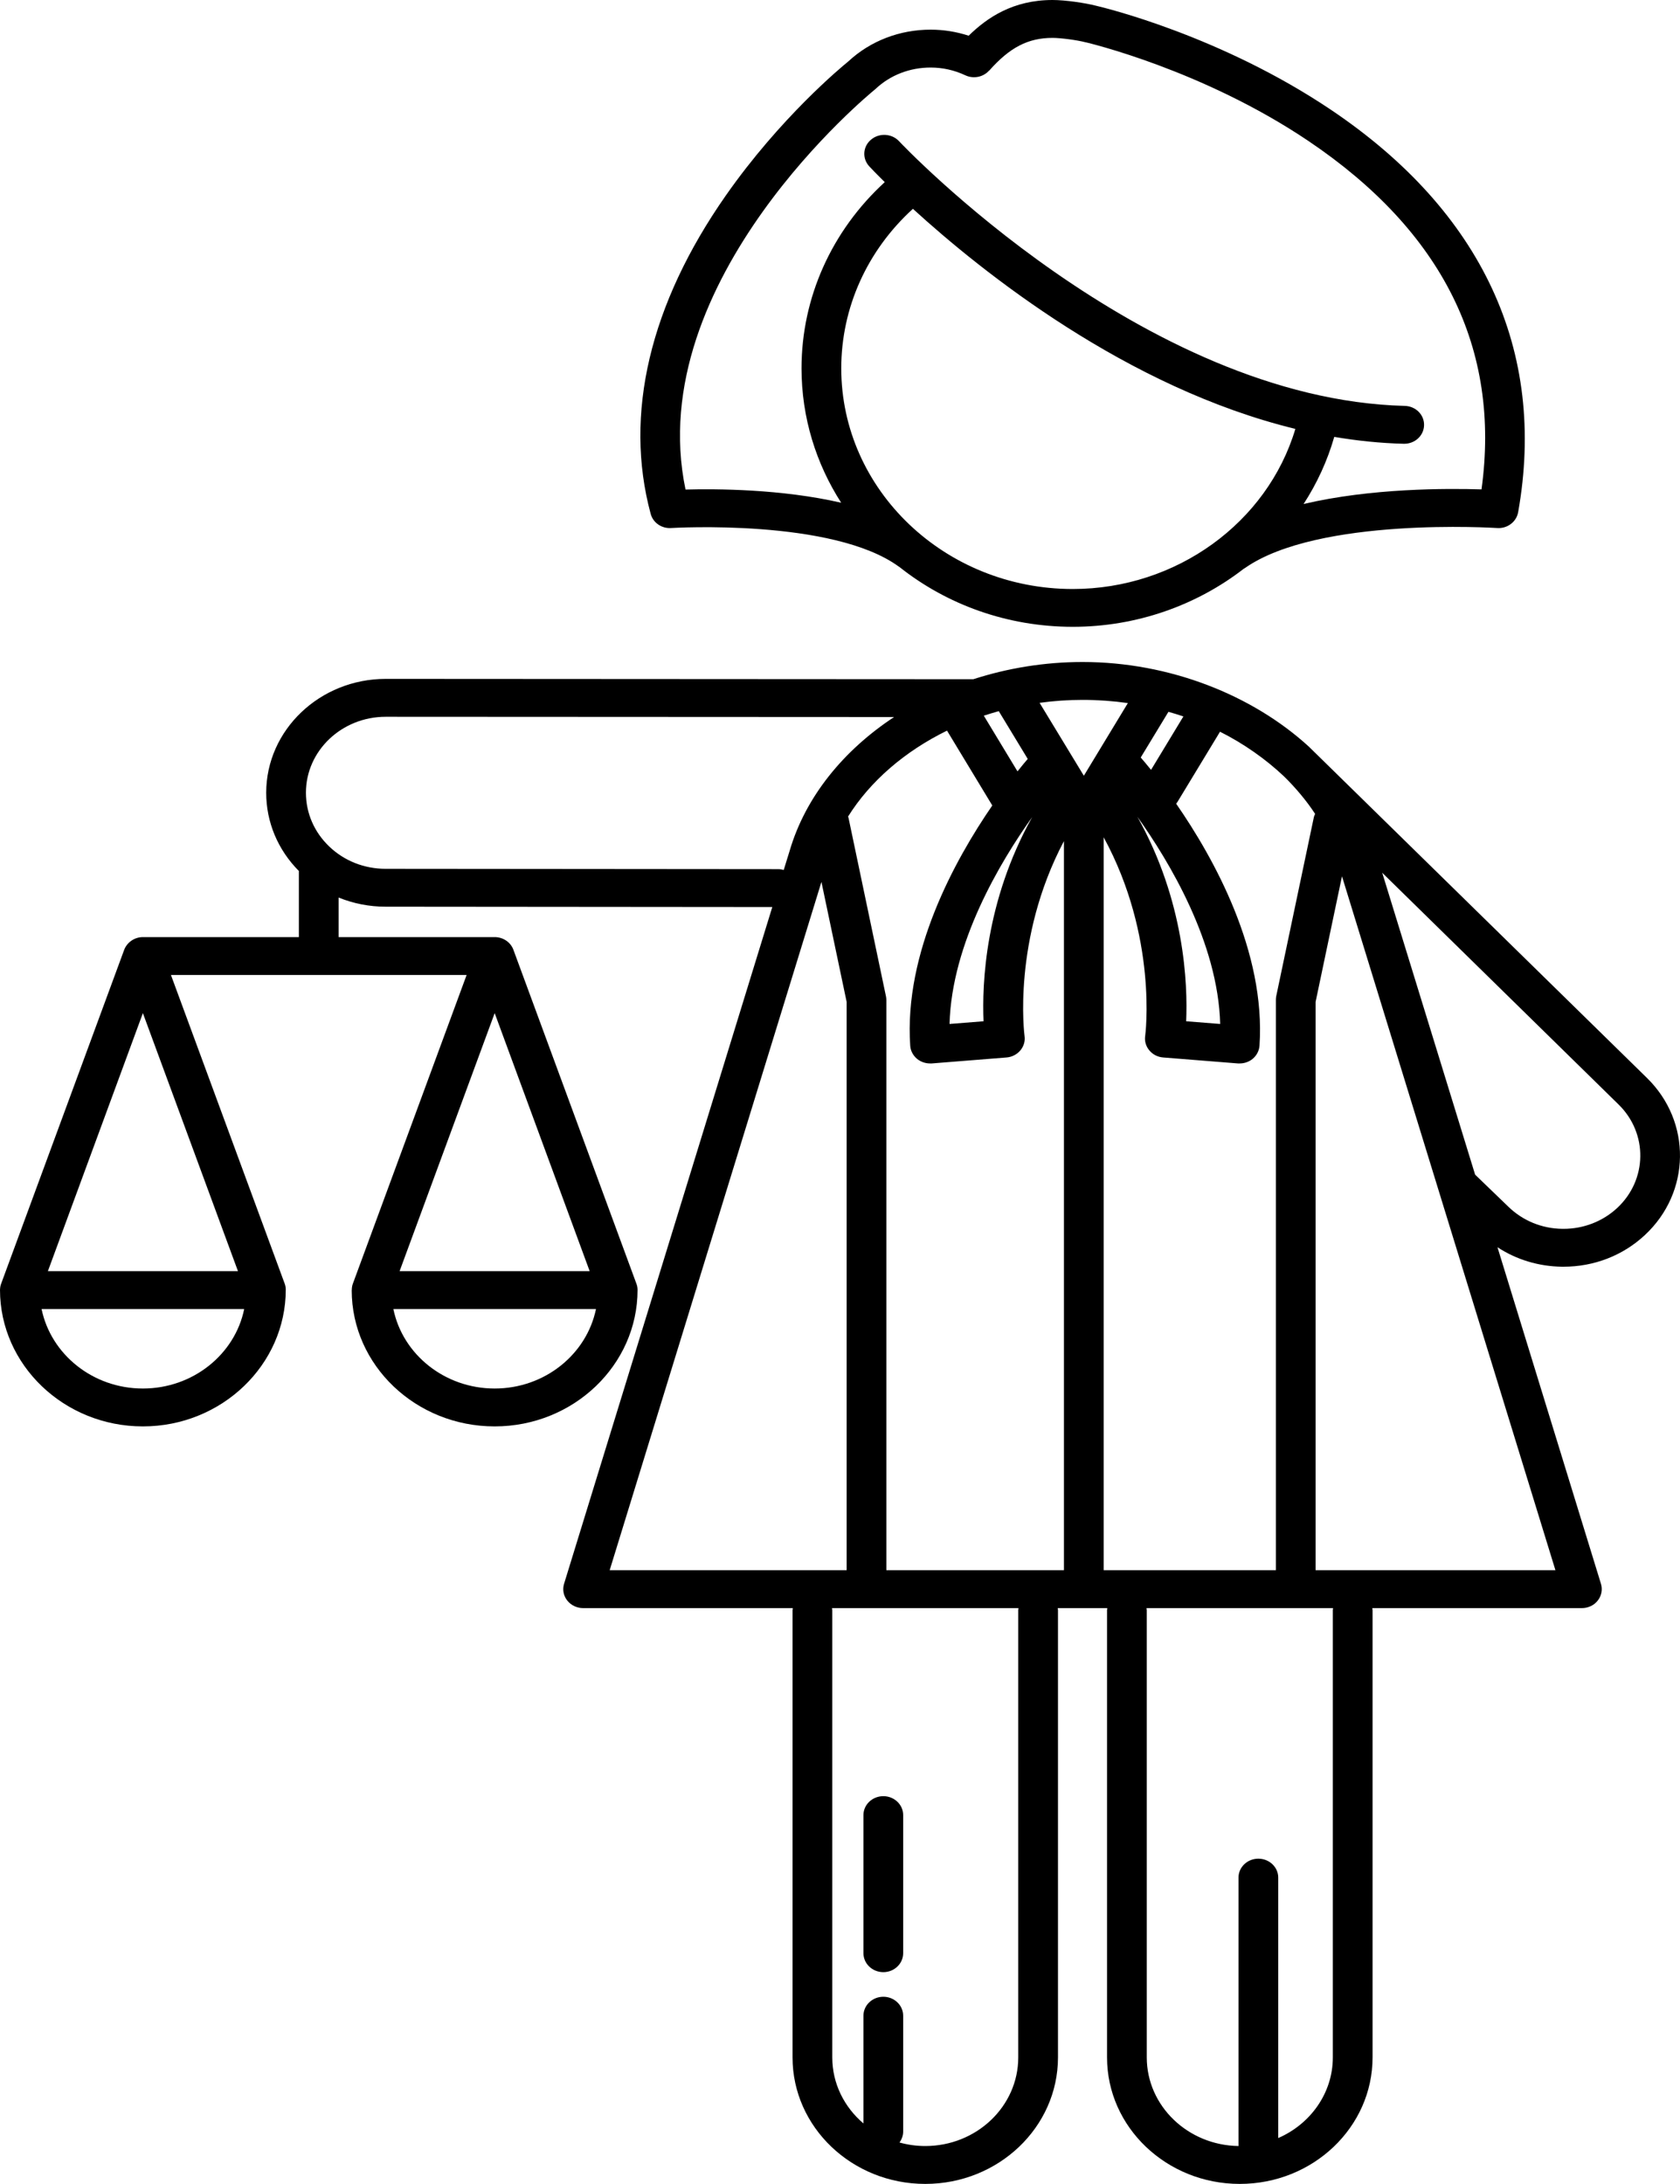
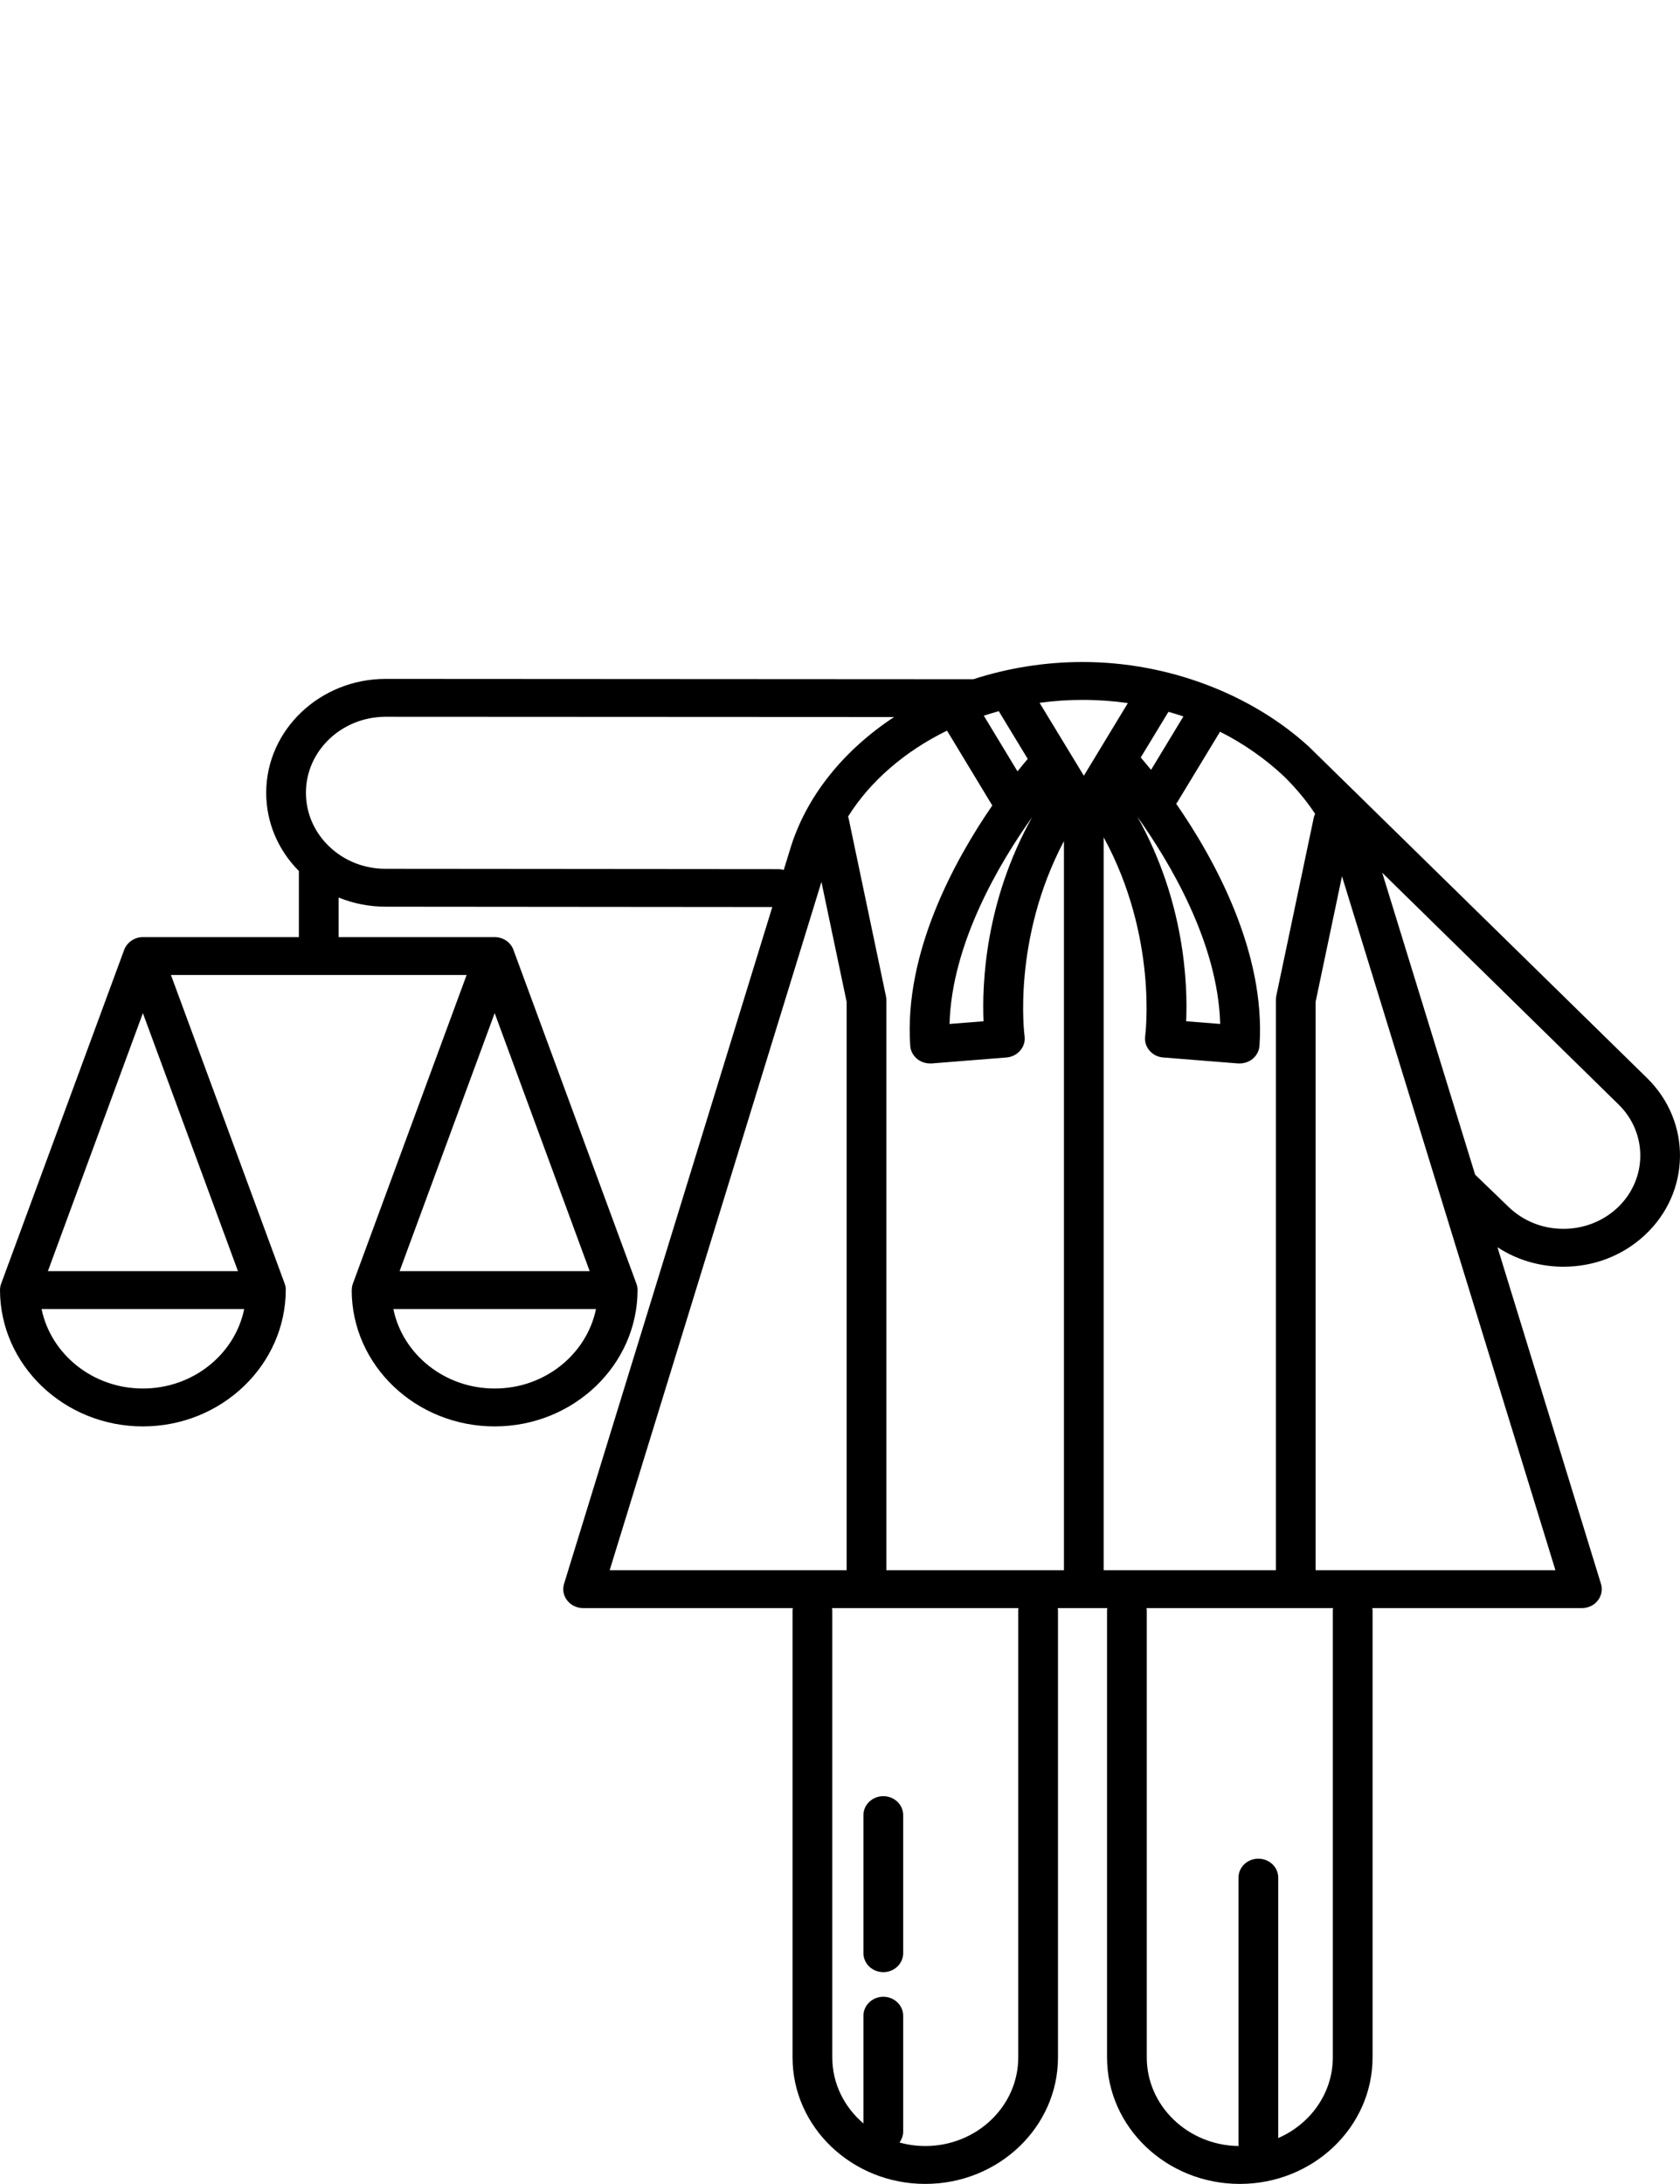
<svg xmlns="http://www.w3.org/2000/svg" width="20" height="26" viewBox="0 0 20 26" fill="none">
  <path d="M15.581 8.887C15.592 8.893 15.571 8.88 15.581 8.887Z" fill="black" />
  <path d="M18.613 15.08C18.977 15.08 19.32 14.947 19.581 14.704C20.129 14.195 20.141 13.356 19.607 12.833L15.581 8.888C14.912 8.276 13.926 7.881 12.888 7.881C12.435 7.881 11.995 7.954 11.587 8.086L4.593 8.082C4.593 8.082 4.592 8.082 4.592 8.082C3.808 8.082 3.17 8.69 3.169 9.437C3.169 9.787 3.307 10.116 3.558 10.369V11.156H1.701C1.6 11.156 1.514 11.219 1.48 11.303L0.013 15.284C0.004 15.307 0.001 15.332 0 15.355C0 16.249 0.763 16.981 1.701 16.981C2.64 16.981 3.402 16.247 3.402 15.352C3.402 15.331 3.398 15.306 3.39 15.284L2.035 11.607H5.555L4.2 15.284C4.191 15.309 4.188 15.334 4.188 15.359L4.187 15.359C4.187 16.253 4.95 16.981 5.889 16.981C6.827 16.981 7.59 16.251 7.59 15.356C7.59 15.333 7.586 15.307 7.577 15.284L6.112 11.307C6.08 11.219 5.992 11.156 5.889 11.156H4.031V10.685C4.206 10.756 4.395 10.794 4.591 10.794L9.194 10.798L6.715 18.855C6.694 18.924 6.708 18.997 6.753 19.054C6.798 19.111 6.868 19.144 6.942 19.144H9.438C9.437 19.153 9.435 19.162 9.435 19.17V24.493C9.435 25.324 10.144 25.999 11.015 25.999C11.886 25.999 12.595 25.324 12.595 24.493V19.17C12.595 19.161 12.594 19.153 12.592 19.144H13.182C13.181 19.153 13.179 19.161 13.179 19.17V24.493C13.179 25.324 13.888 25.999 14.759 25.999C15.631 25.999 16.34 25.324 16.34 24.493V19.17C16.34 19.161 16.338 19.153 16.337 19.144H18.832C18.907 19.144 18.977 19.111 19.021 19.054C19.066 18.997 19.08 18.923 19.059 18.855L17.827 14.848C18.051 14.995 18.315 15.076 18.594 15.08C18.6 15.08 18.606 15.08 18.613 15.08ZM1.701 16.53C1.104 16.53 0.606 16.122 0.495 15.584H2.907C2.797 16.122 2.298 16.53 1.701 16.53ZM2.833 15.133H0.57L1.701 12.061L2.833 15.133ZM5.889 16.53C5.292 16.53 4.793 16.122 4.683 15.584H7.095C6.984 16.122 6.486 16.53 5.889 16.53ZM7.02 15.133H4.757L5.889 12.061L7.02 15.133ZM13.91 8.474C13.97 8.491 14.029 8.509 14.088 8.529L13.703 9.165C13.645 9.093 13.602 9.043 13.58 9.018L13.91 8.474ZM14.526 12.19L14.121 12.158C14.14 11.718 14.105 10.731 13.54 9.723C13.922 10.259 14.5 11.223 14.526 12.19ZM11.709 12.158L11.304 12.19C11.33 11.227 11.905 10.264 12.288 9.727C11.725 10.734 11.69 11.719 11.709 12.158ZM11.89 8.466L12.235 9.035C12.208 9.066 12.166 9.116 12.113 9.183L11.712 8.52C11.771 8.501 11.83 8.483 11.89 8.466ZM4.591 10.343C4.337 10.343 4.099 10.249 3.92 10.078C3.74 9.906 3.642 9.679 3.642 9.437C3.642 8.938 4.068 8.533 4.592 8.533C4.592 8.533 4.592 8.533 4.593 8.533L10.644 8.536C10.041 8.933 9.59 9.486 9.402 10.124L9.33 10.357C9.309 10.351 9.288 10.347 9.265 10.347L4.591 10.343ZM7.258 18.693L9.779 10.499L10.079 11.927V18.693H7.258ZM12.122 19.17V24.493C12.122 25.075 11.626 25.548 11.015 25.548C10.908 25.548 10.806 25.533 10.708 25.506C10.735 25.469 10.752 25.424 10.752 25.376V23.997C10.752 23.872 10.646 23.771 10.516 23.771C10.385 23.771 10.279 23.872 10.279 23.997V25.279C10.052 25.086 9.908 24.806 9.908 24.493V19.17C9.908 19.161 9.906 19.153 9.905 19.144H12.125C12.124 19.153 12.122 19.161 12.122 19.17ZM12.666 18.693H10.552V11.905C10.552 11.89 10.55 11.875 10.547 11.86L10.102 9.739C10.101 9.733 10.098 9.727 10.096 9.721C10.361 9.297 10.774 8.943 11.274 8.698L11.81 9.584C11.811 9.586 11.812 9.587 11.813 9.589C11.366 10.239 10.76 11.34 10.836 12.45C10.84 12.51 10.87 12.566 10.918 12.606C10.961 12.641 11.016 12.66 11.072 12.66C11.079 12.66 11.085 12.66 11.092 12.66L11.982 12.589C12.047 12.584 12.106 12.553 12.147 12.505C12.187 12.457 12.206 12.395 12.197 12.334C12.195 12.321 12.047 11.184 12.666 10.013V18.693ZM12.376 8.367C12.544 8.344 12.715 8.332 12.888 8.332C13.071 8.332 13.251 8.345 13.427 8.37L12.903 9.235L12.376 8.367ZM13.139 18.693V9.968C13.786 11.154 13.635 12.321 13.633 12.334C13.624 12.395 13.642 12.457 13.683 12.505C13.723 12.554 13.783 12.584 13.848 12.589L14.738 12.66C14.745 12.66 14.751 12.66 14.758 12.66C14.814 12.66 14.869 12.641 14.912 12.606C14.96 12.566 14.989 12.51 14.994 12.45C15.07 11.329 14.451 10.216 14.002 9.568C14.008 9.561 14.013 9.554 14.018 9.546L14.524 8.711C14.804 8.851 15.072 9.04 15.286 9.243C15.422 9.376 15.556 9.535 15.656 9.689C15.649 9.704 15.642 9.721 15.639 9.739L15.193 11.86C15.19 11.875 15.189 11.89 15.189 11.905V18.693H13.139ZM15.867 19.17V24.493C15.867 24.919 15.599 25.287 15.217 25.453V22.352C15.217 22.228 15.111 22.127 14.98 22.127C14.85 22.127 14.744 22.228 14.744 22.352V25.535C14.744 25.539 14.745 25.543 14.745 25.548C14.141 25.54 13.652 25.07 13.652 24.493V19.17C13.652 19.161 13.65 19.153 13.649 19.144H15.87C15.868 19.153 15.867 19.161 15.867 19.17ZM18.517 18.693H15.662V11.927L15.976 10.432L18.517 18.693ZM17.561 13.984L16.455 10.39L19.268 13.148C19.62 13.492 19.613 14.046 19.251 14.382C19.079 14.541 18.852 14.629 18.613 14.629C18.608 14.629 18.604 14.629 18.6 14.629C18.355 14.626 18.127 14.532 17.955 14.364L17.561 13.984Z" fill="black" />
-   <path d="M7.99 6.286C8.01 6.285 9.915 6.171 10.701 6.746C10.703 6.748 10.706 6.749 10.709 6.751C11.269 7.195 11.988 7.462 12.771 7.462C13.532 7.462 14.244 7.206 14.805 6.772C14.81 6.769 14.815 6.766 14.82 6.763C15.693 6.15 17.802 6.285 17.823 6.286C17.944 6.295 18.052 6.213 18.073 6.099C18.415 4.176 17.646 2.52 15.849 1.31C14.536 0.426 13.147 0.091 13.047 0.068C12.919 0.035 12.683 0 12.53 0C12.062 0 11.753 0.208 11.532 0.425C11.386 0.378 11.235 0.353 11.079 0.353C10.71 0.353 10.361 0.487 10.098 0.732C10.013 0.801 9.289 1.401 8.641 2.327C7.735 3.622 7.426 4.933 7.746 6.117C7.774 6.223 7.877 6.294 7.99 6.286ZM12.771 7.012C11.251 7.012 10.015 5.833 10.015 4.385C10.015 3.663 10.324 2.981 10.868 2.486C11.694 3.24 13.414 4.617 15.421 5.106C15.088 6.221 14.005 7.012 12.771 7.012ZM10.409 1.071C10.414 1.067 10.419 1.063 10.423 1.059C10.598 0.894 10.831 0.804 11.079 0.804C11.222 0.804 11.361 0.835 11.491 0.896C11.591 0.943 11.707 0.917 11.776 0.839L11.777 0.84C12.021 0.564 12.24 0.451 12.53 0.451C12.626 0.451 12.825 0.477 12.925 0.504C12.927 0.504 12.93 0.505 12.932 0.505C12.946 0.509 14.315 0.829 15.576 1.678C17.175 2.755 17.868 4.15 17.637 5.826C17.227 5.813 16.32 5.811 15.519 6C15.678 5.755 15.802 5.487 15.884 5.201C16.156 5.247 16.432 5.276 16.711 5.283C16.713 5.283 16.715 5.283 16.717 5.283C16.845 5.283 16.95 5.186 16.953 5.063C16.957 4.939 16.854 4.835 16.723 4.832C13.609 4.754 10.731 1.712 10.703 1.681C10.616 1.588 10.466 1.58 10.369 1.663C10.271 1.745 10.262 1.888 10.349 1.981C10.365 1.998 10.428 2.065 10.533 2.168C9.901 2.747 9.542 3.543 9.542 4.385C9.542 4.971 9.715 5.519 10.014 5.985C9.304 5.821 8.523 5.818 8.161 5.828C7.64 3.329 10.381 1.094 10.409 1.071Z" fill="black" />
  <path d="M10.516 23.478C10.646 23.478 10.752 23.377 10.752 23.252V21.608C10.752 21.484 10.646 21.383 10.516 21.383C10.385 21.383 10.279 21.484 10.279 21.608V23.252C10.279 23.377 10.385 23.478 10.516 23.478Z" fill="black" />
</svg>